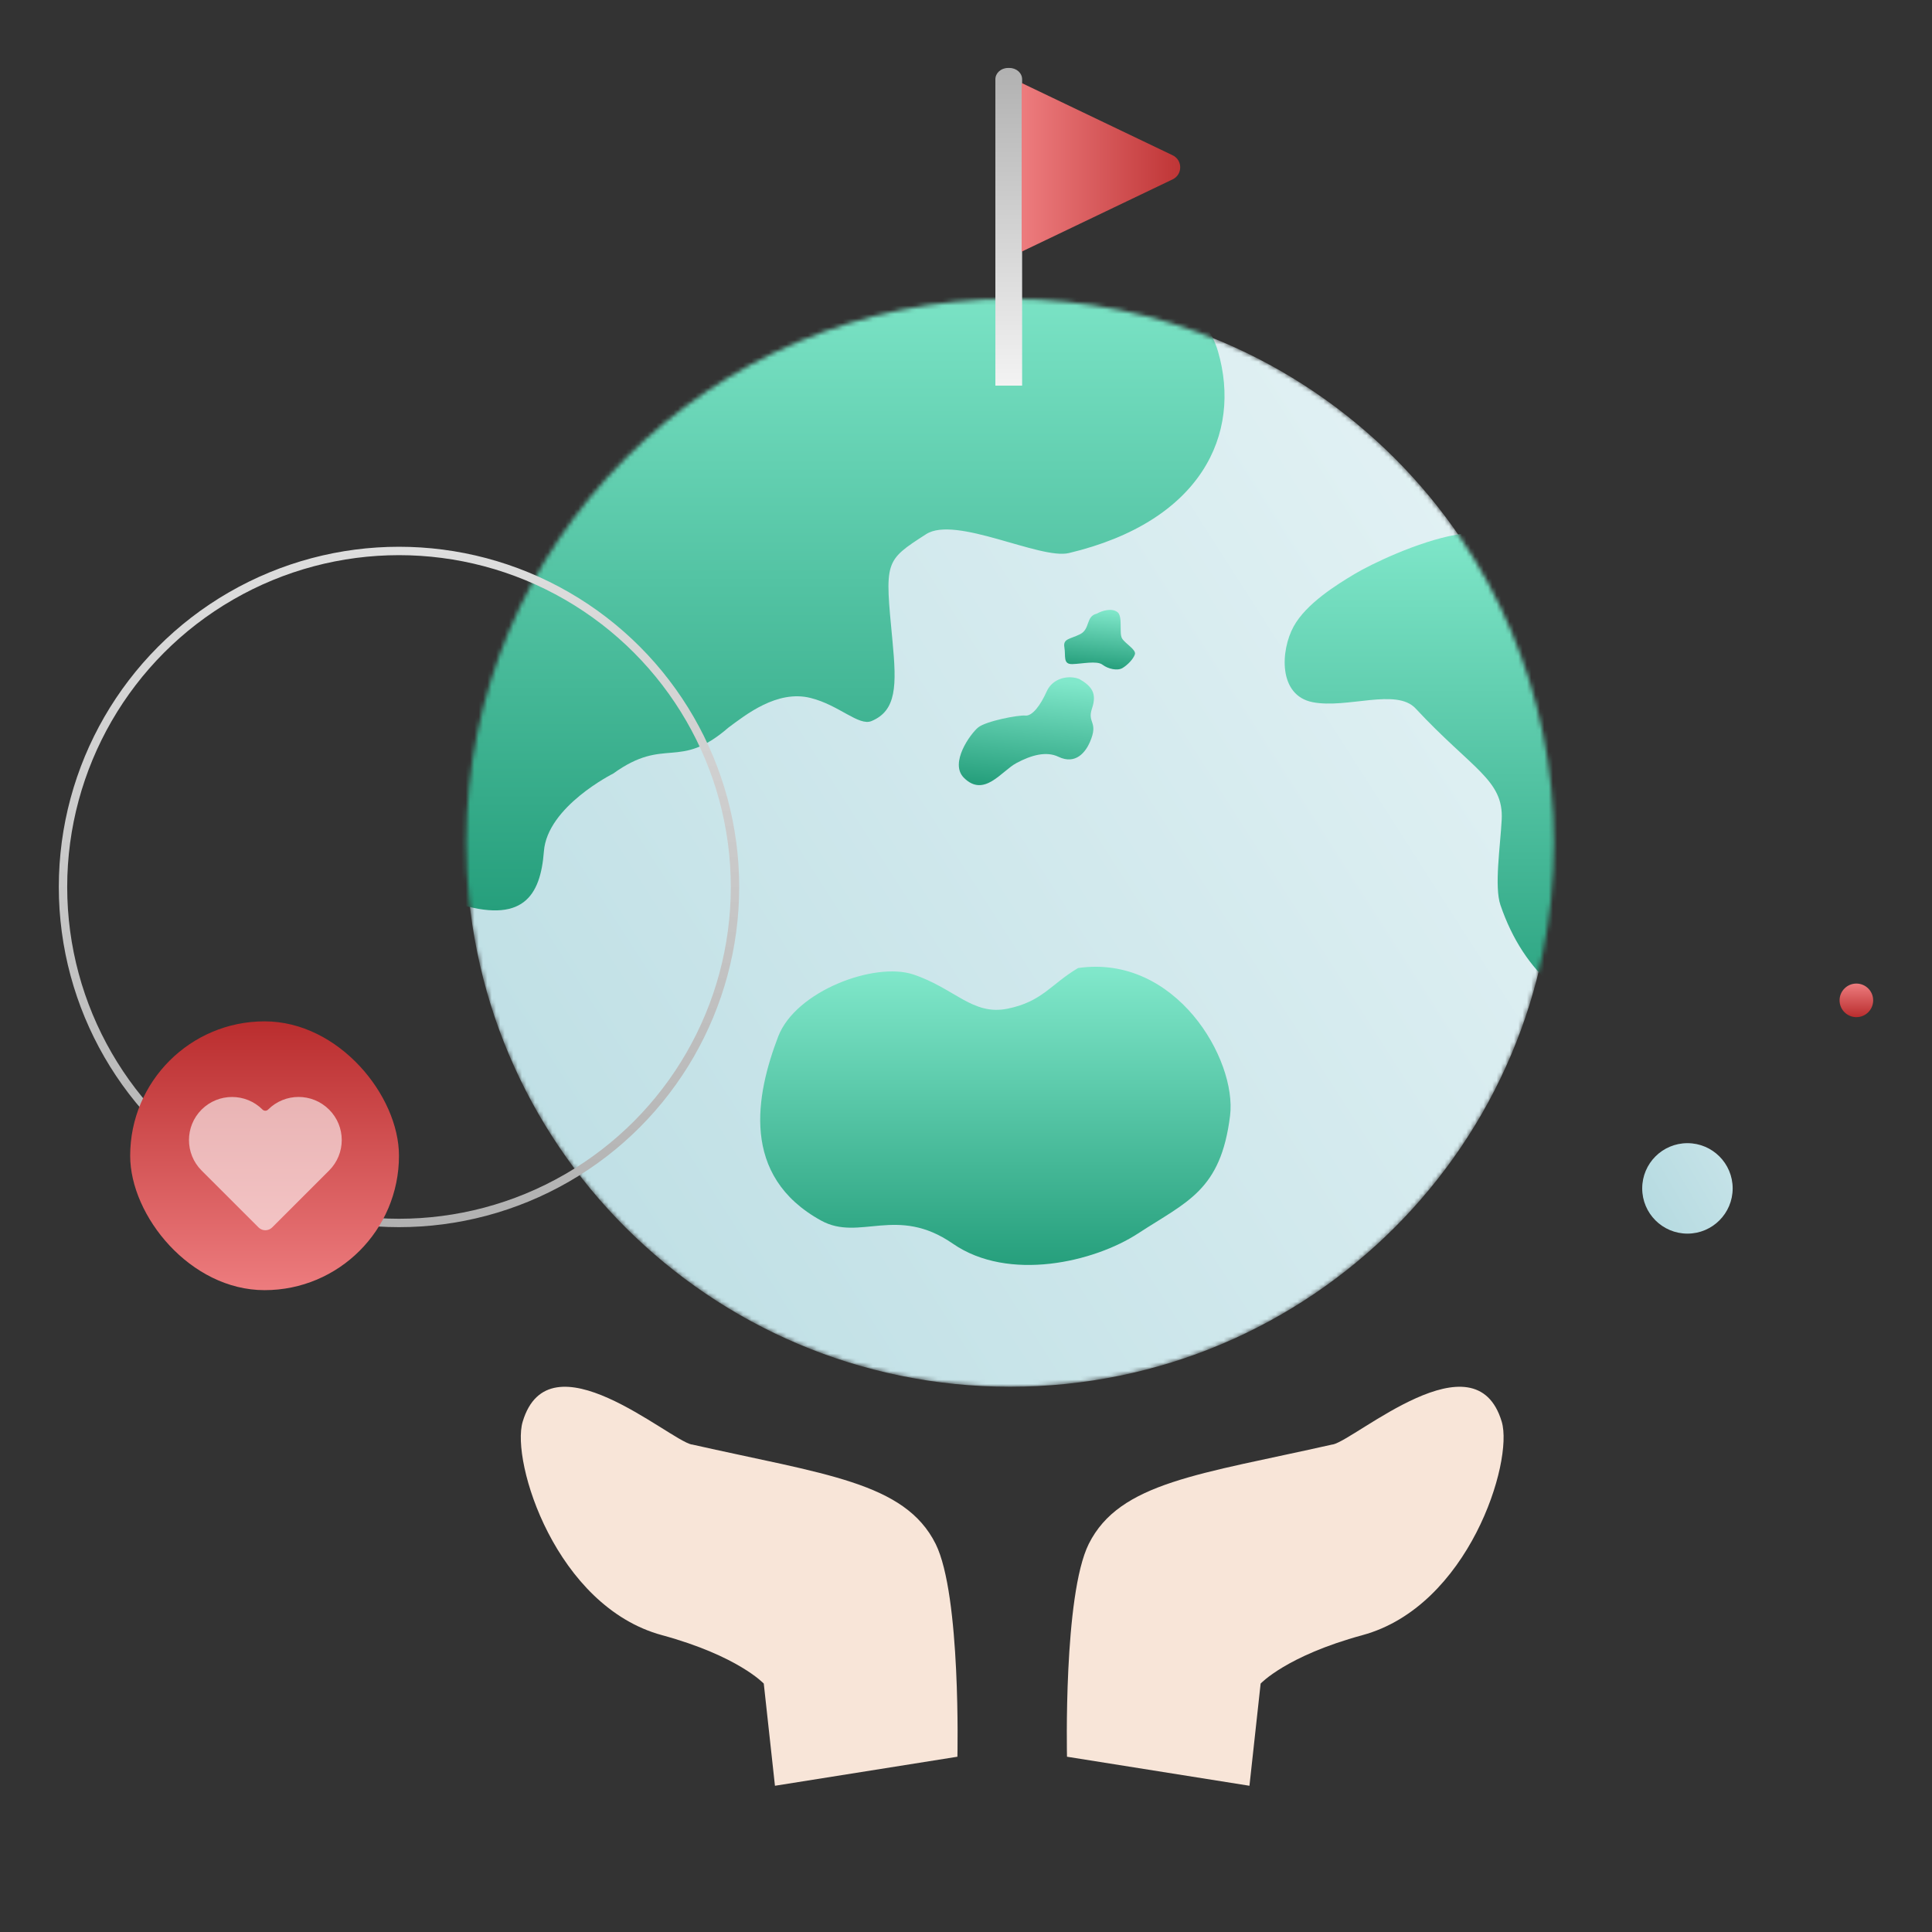
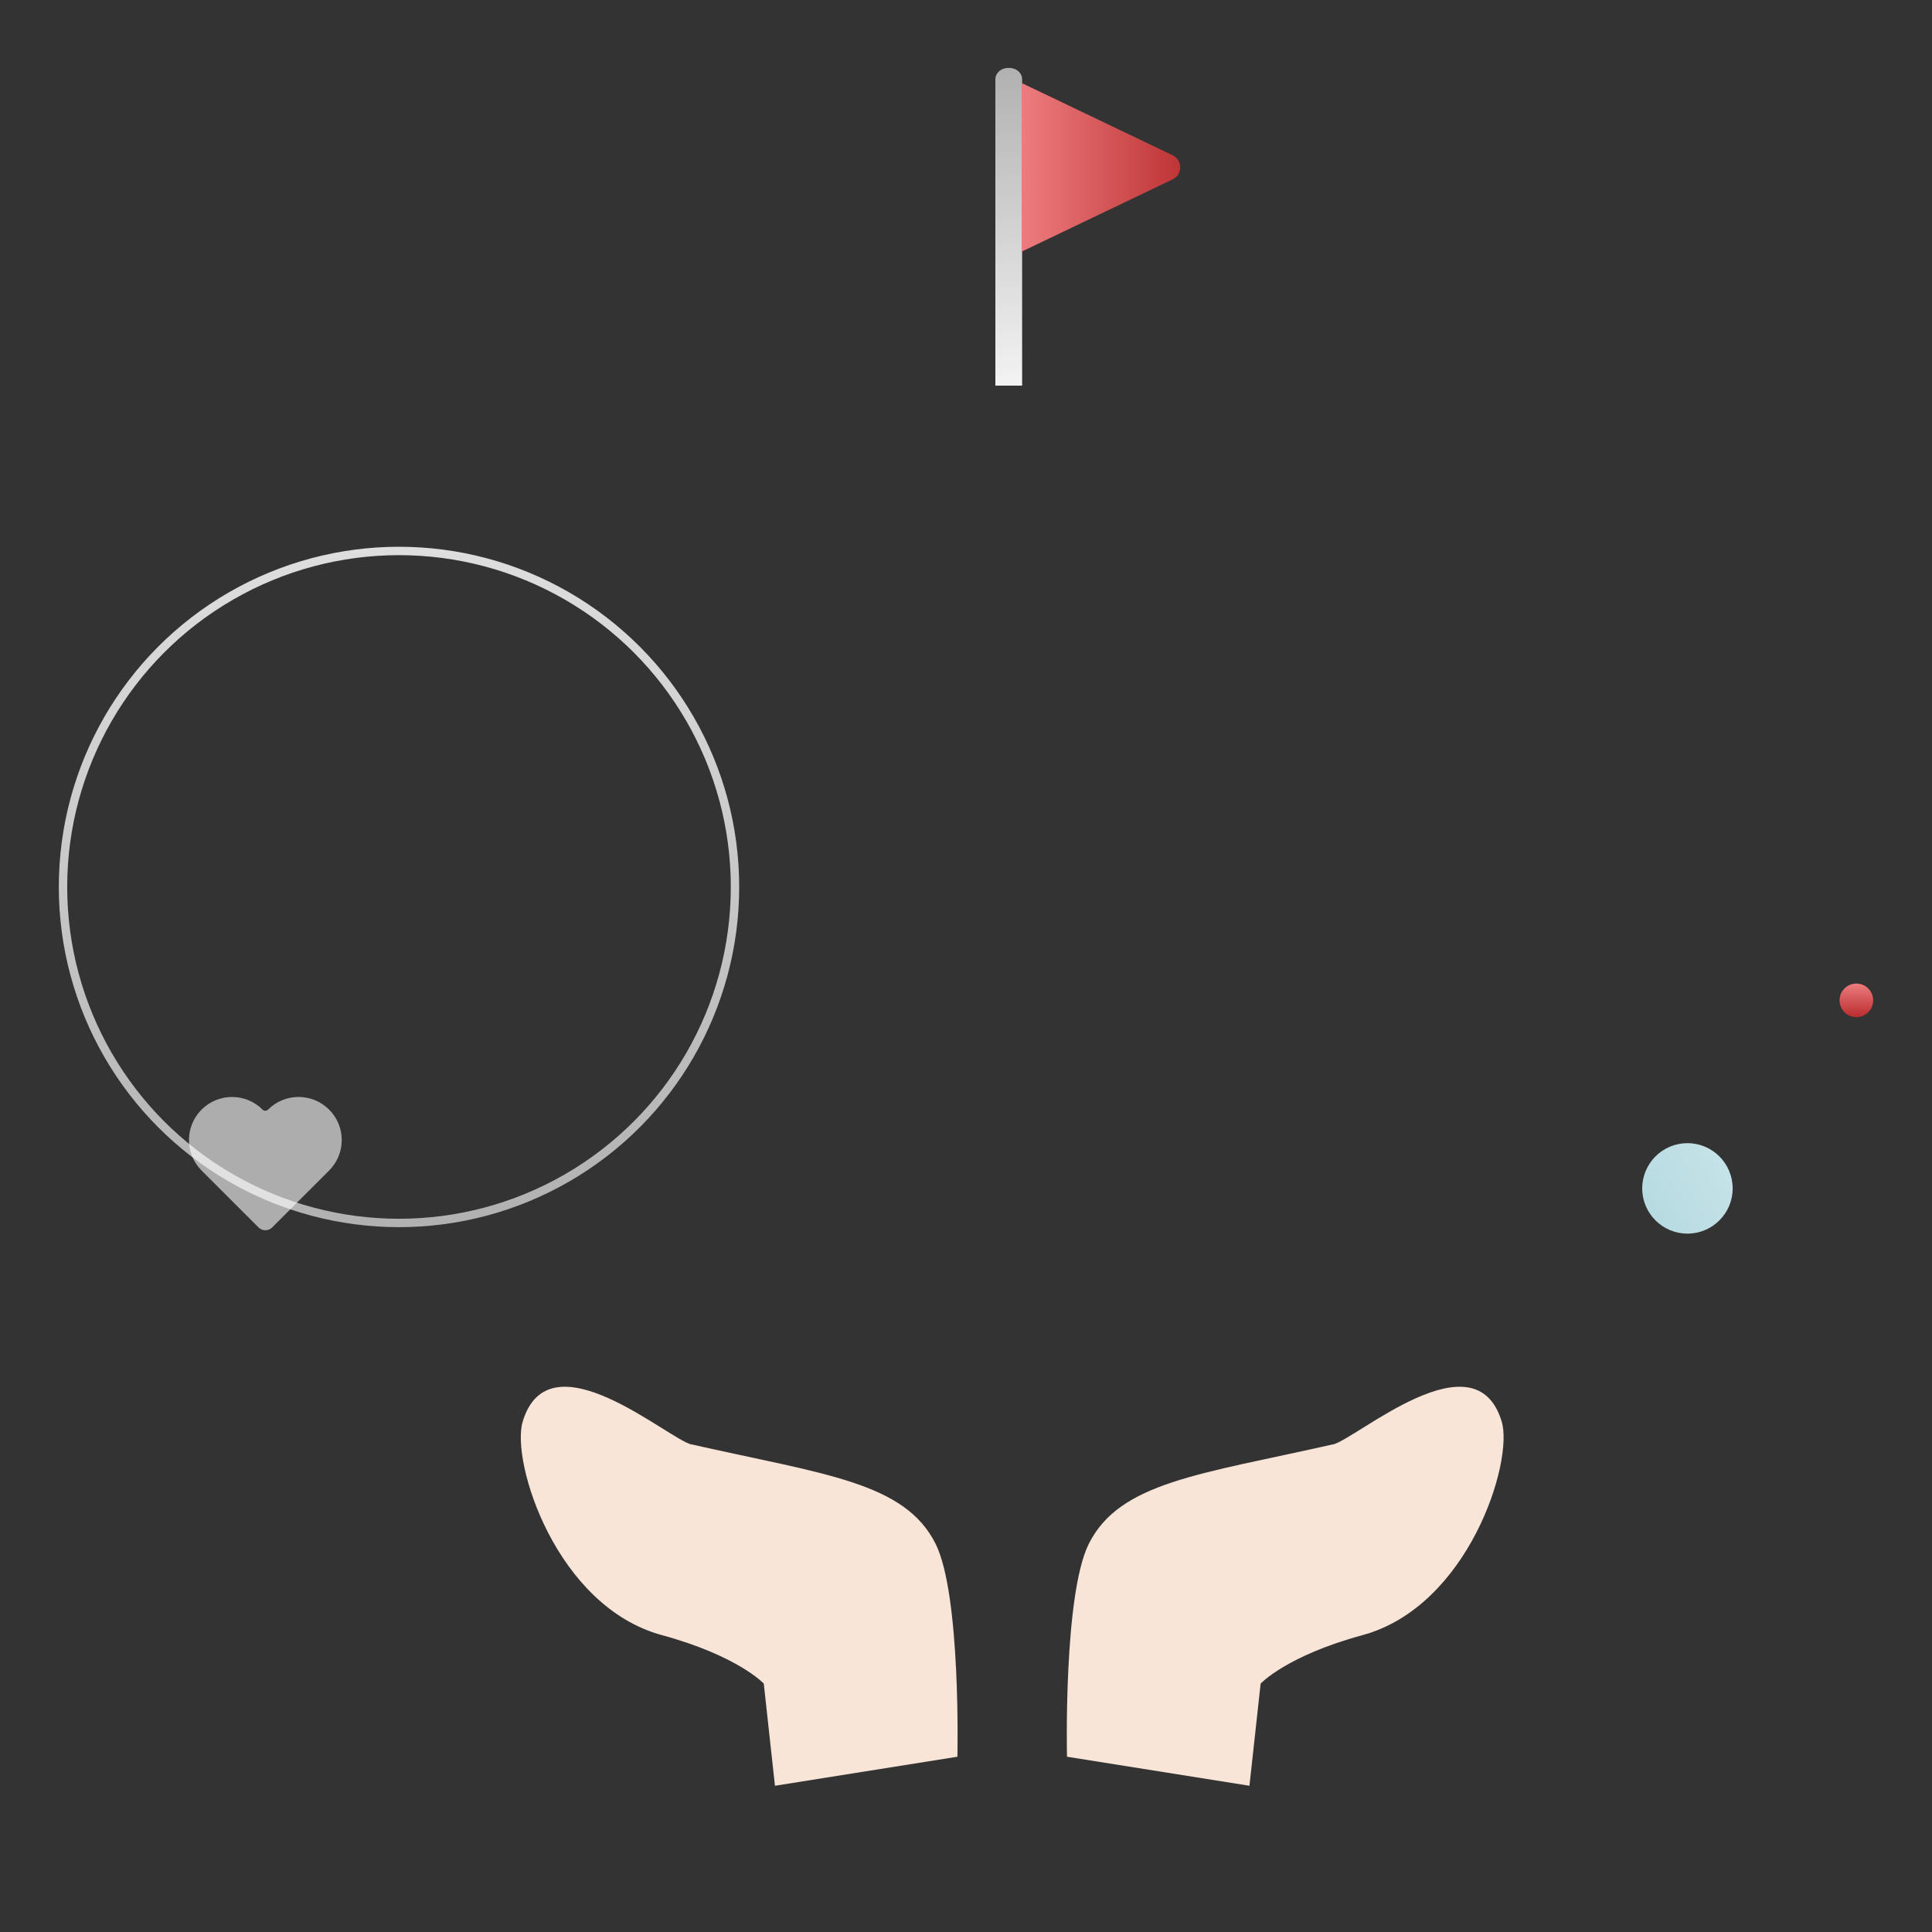
<svg xmlns="http://www.w3.org/2000/svg" width="446" height="446" viewBox="0 0 446 446" fill="none">
  <rect x="0" y="0" width="446" height="446" fill="#333333" stroke="none" />
  <mask id="mask0_7155_6843" style="mask-type:alpha" maskUnits="userSpaceOnUse" x="107" y="69" width="252" height="252">
-     <circle cx="233.18" cy="194.574" r="125.559" fill="url(#paint0_linear_7155_6843)" />
-   </mask>
+     </mask>
  <g mask="url(#mask0_7155_6843)">
    <path d="M358.738 194.574C358.738 263.918 302.524 320.133 233.18 320.133C163.836 320.133 107.621 263.918 107.621 194.574C107.621 125.23 163.836 69.016 233.18 69.016C302.524 69.016 358.738 125.23 358.738 194.574Z" fill="url(#paint1_linear_7155_6843)" />
    <path d="M336.062 123.453C344.788 121.87 365.411 119.43 368.584 119.43C368.584 121.801 378.896 127.412 382.862 129.786C386.828 132.16 387.621 136.117 397.14 154.318C406.659 172.519 408.245 227.913 405.072 235.035C401.899 242.157 387.621 233.452 378.896 227.913C370.171 222.374 364.336 232.661 358.783 227.913C353.231 223.165 349.088 216.871 346.374 208.921C344.926 204.679 346.339 195.416 346.664 189.238C347.149 180.028 339.877 177.604 326.788 163.545C322.331 158.758 310.922 163.673 302.99 162.091C295.058 160.508 295.594 150.197 298.625 144.638C301.532 139.306 308.718 134.893 312.684 132.519C316.65 130.145 327.337 125.036 336.062 123.453Z" fill="url(#paint2_linear_7155_6843)" />
-     <path d="M108.593 124.765C103.039 120.785 131.242 94.63 150.285 78.71C165.177 66.26 173.495 61.469 197.134 56.725C205.598 56.62 224.905 57.365 234.426 61.186C246.327 65.962 275.622 62.031 281.176 81.134C286.73 100.237 277.298 120.401 246.756 127.673C240.129 129.251 220.578 118.947 213.797 123.31C204.095 129.552 204.269 129.492 206.035 148.034C207.004 158.215 207.004 164.032 201.187 166.456C198.257 167.676 193.679 162.761 187.128 161.123C179.372 159.184 172.114 165.056 168.222 167.91C156.587 178.01 153.678 169.849 141.558 178.575C141.558 178.575 126.354 186.165 125.561 196.512C124.767 206.86 120.713 213.48 105.096 208.441C105.096 208.441 99.867 202.844 99.867 194.088C99.867 185.333 100.352 184.393 101.91 178.01C104.363 167.963 102.776 161.123 102.776 161.123C99.602 156.347 114.147 128.744 108.593 124.765Z" fill="url(#paint3_linear_7155_6843)" />
    <path d="M249.362 146.39C251.71 145.208 250.616 142.258 253.183 141.666C254.452 140.943 256.664 140.315 257.958 141.298C259.252 142.28 258.302 146.159 259.015 147.367C259.729 148.575 262.373 149.978 261.984 151.074C261.594 152.171 260.349 153.464 259.16 154.196C257.971 154.927 255.794 154.423 254.5 153.44C253.206 152.457 249.783 153.246 247.548 153.304C245.313 153.362 246.063 151.45 245.711 149.427C245.358 147.404 247.013 147.572 249.362 146.39Z" fill="url(#paint4_linear_7155_6843)" />
-     <path d="M241.622 159.625C243.032 156.462 246.753 155.79 249.178 156.76C252.086 158.44 253.254 160.084 252.086 163.547C250.918 167.009 253.673 166.527 251.603 171.305C250.634 173.541 248.371 176.638 244.331 174.698C241.543 173.36 238.093 174.299 234.636 176.153C231.178 178.006 227.174 184.214 222.514 179.548C219.121 176.152 224.011 169.411 225.794 167.939C227.578 166.467 235.081 165.023 236.699 165.187C238.317 165.35 240.212 162.788 241.622 159.625Z" fill="url(#paint5_linear_7155_6843)" />
    <path d="M232.569 232.86C240.63 231.237 242.622 227.161 248.875 223.471C271.443 220.224 285.571 244.578 283.959 257.566C281.812 274.862 274.076 277.333 262.711 284.746C252.636 291.318 232.845 296.018 219.947 287.088C207.049 278.159 198.448 286.652 189.578 281.781C170.773 271.456 174.548 252.625 179.639 239.298C183.67 228.746 201.932 221.987 210.826 224.952C220.385 228.138 224.508 234.484 232.569 232.86Z" fill="url(#paint6_linear_7155_6843)" />
  </g>
  <path d="M159.668 333.469C154.229 332.245 126.732 307.851 120.655 328.212C117.908 337.447 128.341 370.825 152.814 377.473C170.378 382.257 176.316 388.654 176.316 388.654L178.897 412.242L221.017 405.538C221.017 405.538 221.877 368.266 215.995 356.417C208.864 342.12 190.301 340.367 159.668 333.441V333.469Z" fill="#F8E5D8" />
  <path d="M307.664 333.469C313.103 332.245 340.6 307.851 346.677 328.212C349.424 337.447 338.991 370.825 314.518 377.473C296.954 382.257 291.016 388.654 291.016 388.654L288.435 412.242L246.315 405.538C246.315 405.538 245.455 368.266 251.337 356.417C258.468 342.12 277.031 340.367 307.664 333.441V333.469Z" fill="#F8E5D8" />
  <circle cx="92.109" cy="204.754" r="77.565" stroke="url(#paint7_linear_7155_6843)" stroke-width="1.939" />
-   <rect x="30.051" y="235.777" width="62.052" height="62.052" rx="31.026" fill="url(#paint8_linear_7155_6843)" />
  <path d="M75.97 256.146C75.967 256.146 75.964 256.145 75.962 256.143C72.072 252.258 65.777 252.26 61.888 256.146C61.533 256.501 60.958 256.501 60.604 256.146C56.722 252.268 50.426 252.268 46.536 256.146C42.655 260.034 42.655 266.327 46.536 270.215L47.178 270.857L59.677 283.349C60.549 284.22 61.961 284.22 62.833 283.349L75.332 270.857L75.974 270.215C79.863 266.328 79.864 260.038 75.977 256.15C75.975 256.148 75.972 256.146 75.97 256.146Z" fill="white" fill-opacity="0.6" />
  <path d="M229.781 18.308C229.781 16.86 231.085 15.691 232.698 15.691H233.04C234.653 15.691 235.957 16.86 235.957 18.308V89.027H229.781V18.308Z" fill="url(#paint9_linear_7155_6843)" />
  <path d="M235.848 19.152V58.09L270.702 41.407C273.033 40.29 273.033 36.963 270.702 35.846L235.848 19.163V19.152Z" fill="url(#paint10_linear_7155_6843)" />
  <circle cx="389.543" cy="274.34" r="10.441" fill="url(#paint11_linear_7155_6843)" />
  <circle cx="428.542" cy="230.933" r="3.878" fill="url(#paint12_linear_7155_6843)" />
  <defs>
    <linearGradient id="paint0_linear_7155_6843" x1="358.738" y1="41.025" x2="-16.558" y2="281.407" gradientUnits="userSpaceOnUse">
      <stop stop-color="#E9F5F7" />
      <stop offset="1" stop-color="#AFD7DE" />
    </linearGradient>
    <linearGradient id="paint1_linear_7155_6843" x1="358.738" y1="41.025" x2="-16.558" y2="281.407" gradientUnits="userSpaceOnUse">
      <stop stop-color="#E9F5F7" />
      <stop offset="1" stop-color="#AFD7DE" />
    </linearGradient>
    <linearGradient id="paint2_linear_7155_6843" x1="350.795" y1="119.964" x2="350.795" y2="237.717" gradientUnits="userSpaceOnUse">
      <stop stop-color="#81E8CB" />
      <stop offset="1" stop-color="#269F7C" />
    </linearGradient>
    <linearGradient id="paint3_linear_7155_6843" x1="172.076" y1="57.105" x2="172.076" y2="210.015" gradientUnits="userSpaceOnUse">
      <stop stop-color="#81E8CB" />
      <stop offset="1" stop-color="#269F7C" />
    </linearGradient>
    <linearGradient id="paint4_linear_7155_6843" x1="253.914" y1="140.597" x2="252.551" y2="154.065" gradientUnits="userSpaceOnUse">
      <stop stop-color="#81E8CB" />
      <stop offset="1" stop-color="#269F7C" />
    </linearGradient>
    <linearGradient id="paint5_linear_7155_6843" x1="236.437" y1="156.424" x2="233.905" y2="181.435" gradientUnits="userSpaceOnUse">
      <stop stop-color="#81E8CB" />
      <stop offset="1" stop-color="#269F7C" />
    </linearGradient>
    <linearGradient id="paint6_linear_7155_6843" x1="228.946" y1="223.487" x2="228.946" y2="292.015" gradientUnits="userSpaceOnUse">
      <stop stop-color="#81E8CB" />
      <stop offset="1" stop-color="#269F7C" />
    </linearGradient>
    <linearGradient id="paint7_linear_7155_6843" x1="92.109" y1="126.219" x2="92.109" y2="283.288" gradientUnits="userSpaceOnUse">
      <stop stop-color="#DEDEDE" />
      <stop offset="1" stop-color="#B1B1B1" />
    </linearGradient>
    <linearGradient id="paint8_linear_7155_6843" x1="61.083" y1="297.835" x2="61.083" y2="235.778" gradientUnits="userSpaceOnUse">
      <stop stop-color="#ED7C7E" />
      <stop offset="1" stop-color="#BA2D2E" />
    </linearGradient>
    <linearGradient id="paint9_linear_7155_6843" x1="232.864" y1="15.691" x2="232.864" y2="89.027" gradientUnits="userSpaceOnUse">
      <stop stop-color="#B1B1B1" />
      <stop offset="1" stop-color="#F3F3F3" />
    </linearGradient>
    <linearGradient id="paint10_linear_7155_6843" x1="235.848" y1="38.627" x2="276.525" y2="38.627" gradientUnits="userSpaceOnUse">
      <stop stop-color="#ED7C7E" />
      <stop offset="1" stop-color="#BA2D2E" />
    </linearGradient>
    <linearGradient id="paint11_linear_7155_6843" x1="429.111" y1="217.736" x2="357.036" y2="260.45" gradientUnits="userSpaceOnUse">
      <stop stop-color="#E9F5F7" />
      <stop offset="1" stop-color="#AFD7DE" />
    </linearGradient>
    <linearGradient id="paint12_linear_7155_6843" x1="428.542" y1="227.055" x2="428.542" y2="234.811" gradientUnits="userSpaceOnUse">
      <stop stop-color="#ED7C7E" />
      <stop offset="1" stop-color="#BA2D2E" />
    </linearGradient>
  </defs>
</svg>